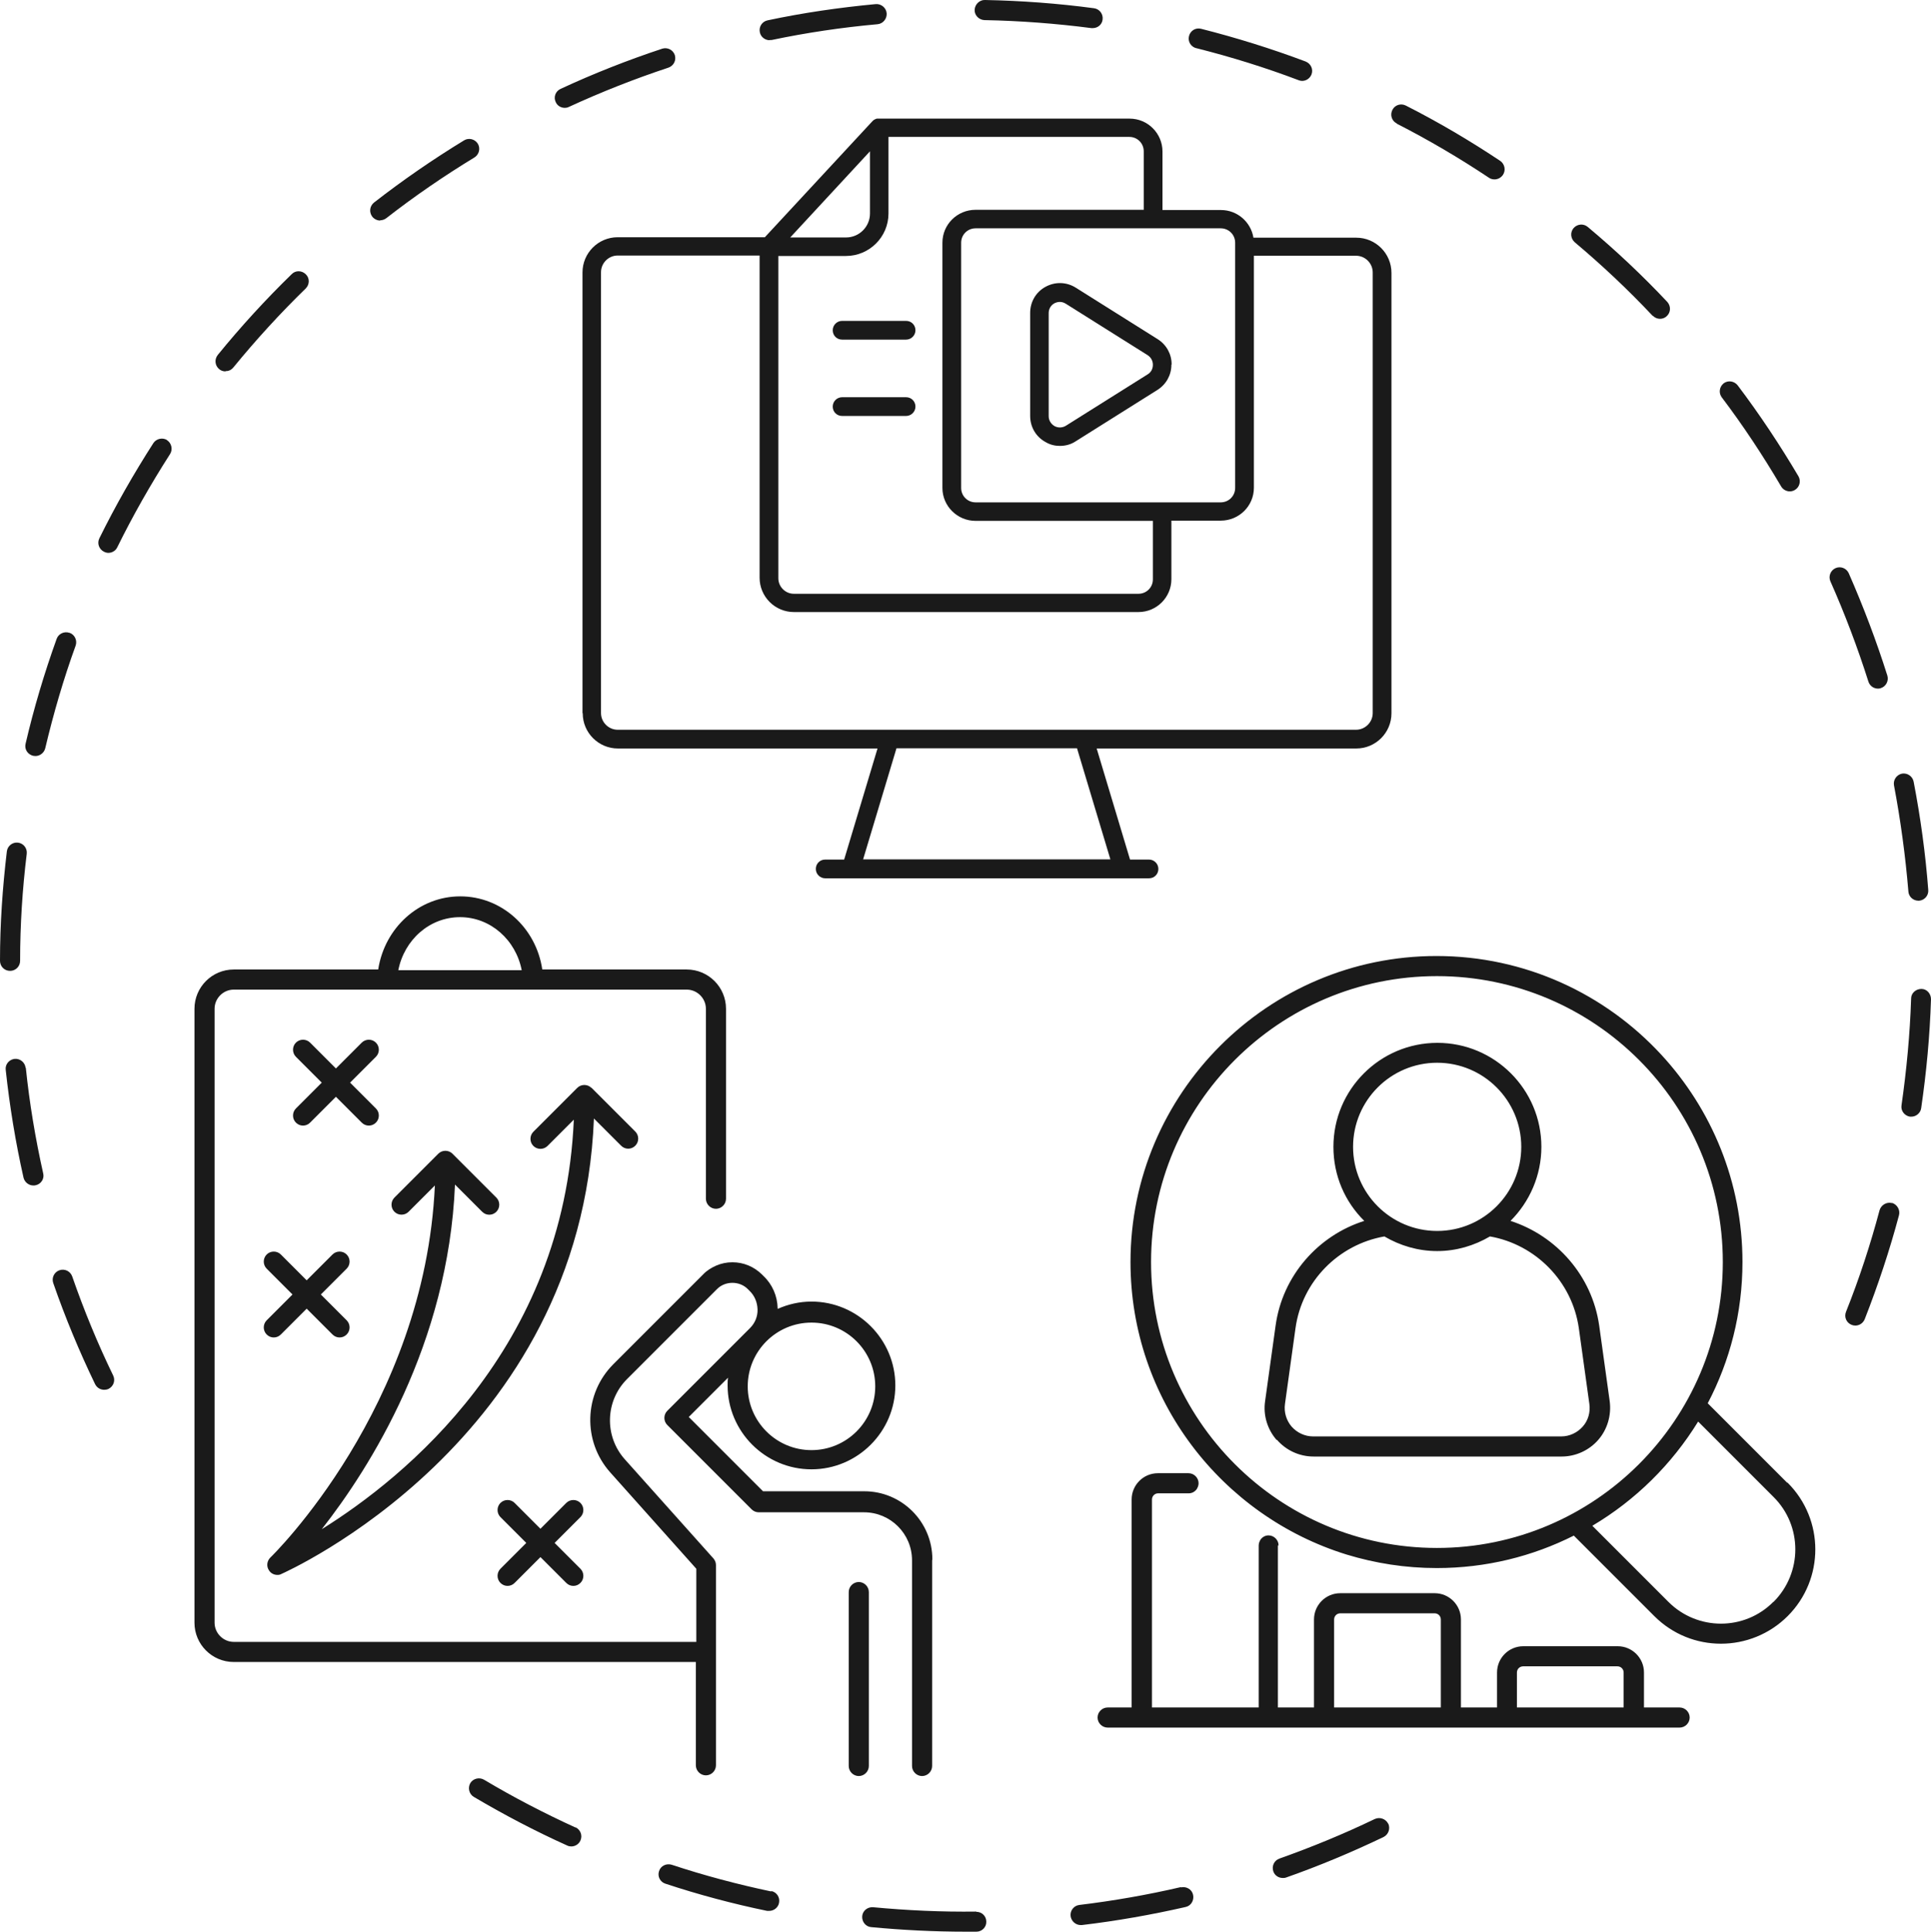
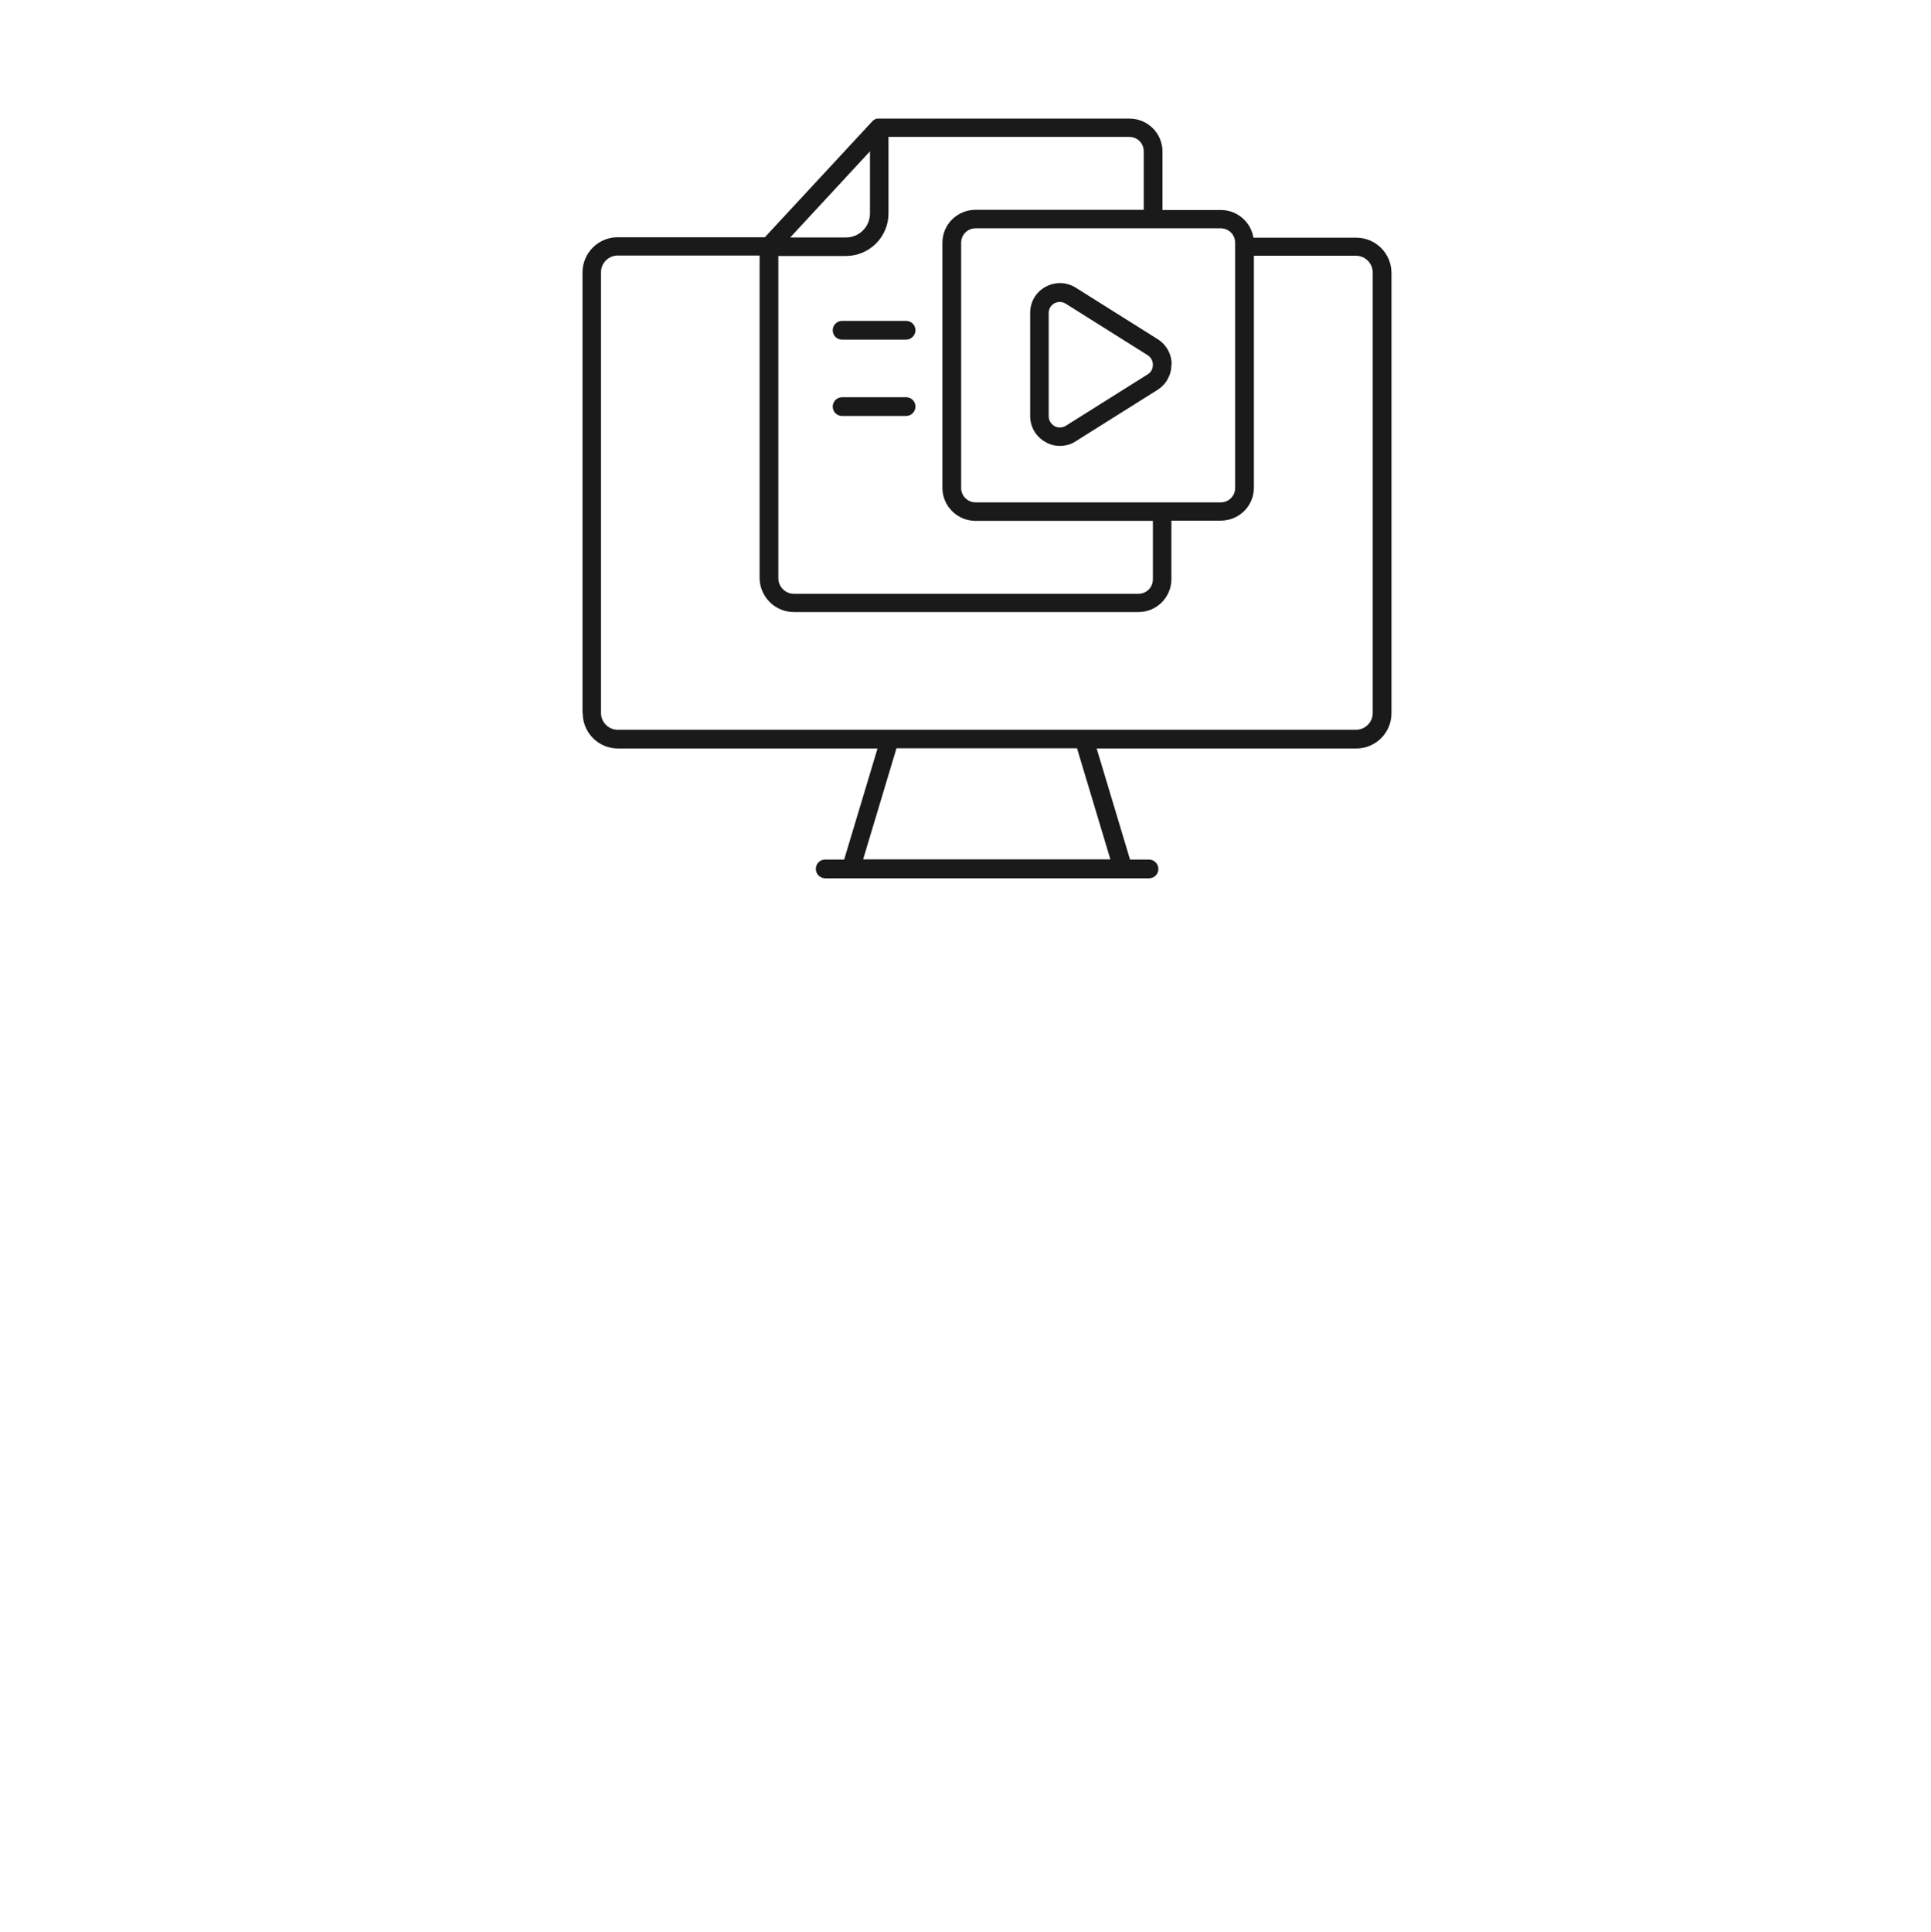
<svg xmlns="http://www.w3.org/2000/svg" id="Layer_2" data-name="Layer 2" viewBox="0 0 84.5 84.52">
  <defs>
    <style> .cls-1 { fill: #1a1a1a; } </style>
  </defs>
  <g id="Colors">
    <path class="cls-1" d="m25.49,31.2V11.92c0-.85.69-1.54,1.54-1.54h6.44l4.71-5.08s.05-.05.09-.07c0,0,.02,0,.02-.01.03-.01.06-.03.09-.03,0,0,0,0,.01,0,.03,0,.06,0,.09,0h10.95c.8,0,1.44.65,1.44,1.44v2.56h2.56c.72,0,1.31.53,1.42,1.21h4.5c.85,0,1.54.69,1.54,1.54v19.27c0,.85-.69,1.54-1.54,1.54h-11.36l1.46,4.86h.83c.22,0,.41.18.41.41s-.18.41-.41.41h-14.17c-.22,0-.41-.18-.41-.41s.18-.41.41-.41h.83l1.46-4.86h-11.36c-.85,0-1.54-.69-1.54-1.54Zm.81-19.27v19.27c0,.4.33.73.73.73h32.31c.4,0,.73-.33.73-.73V11.92c0-.4-.33-.73-.73-.73h-4.47v10.15c0,.8-.65,1.44-1.45,1.44h-2.16v2.56c0,.8-.65,1.44-1.44,1.44h-15.08c-.4,0-.78-.16-1.06-.44-.28-.28-.44-.66-.44-1.06v-14.1s-6.21,0-6.21,0c-.4,0-.73.33-.73.73Zm23.12-5.94h-10.54v3.35c0,1.03-.84,1.86-1.86,1.86h-2.96v14.1c0,.18.07.35.2.48.13.13.3.2.48.2h15.08c.35,0,.63-.28.63-.63v-2.56h-7.76c-.8,0-1.45-.65-1.45-1.44v-10.73c0-.8.65-1.44,1.45-1.44h7.36v-2.56c0-.35-.28-.63-.63-.63Zm4,4h-10.73c-.35,0-.63.28-.63.63v10.73c0,.35.28.63.63.63h10.73c.35,0,.63-.28.63-.63v-10.73c0-.35-.28-.63-.63-.63Zm-16.4.4c.58,0,1.05-.47,1.05-1.05v-2.72l-3.49,3.77h2.44Zm11.57,27.21l-1.46-4.86h-7.9l-1.46,4.86h10.81Zm-8.94-23.56h-2.8c-.22,0-.41.18-.41.41s.18.41.41.41h2.8c.22,0,.41-.18.41-.41s-.18-.41-.41-.41Zm0,3.34h-2.8c-.22,0-.41.18-.41.41s.18.41.41.41h2.8c.22,0,.41-.18.41-.41s-.18-.41-.41-.41Zm11.61-1.42c0,.45-.23.86-.61,1.1l-3.58,2.25c-.21.14-.45.2-.69.2-.22,0-.43-.05-.63-.17-.42-.23-.67-.66-.67-1.14v-4.51c0-.48.25-.91.67-1.14.42-.23.92-.22,1.33.04l3.58,2.25c.38.24.61.65.61,1.1Zm-.81,0c0-.17-.08-.32-.23-.42l-3.58-2.25c-.08-.05-.17-.08-.26-.08-.08,0-.16.02-.24.06-.16.09-.25.25-.25.43v4.51c0,.18.1.34.25.43.16.09.35.08.5-.01l3.58-2.25c.15-.09.23-.24.23-.42Z" />
-     <path class="cls-1" d="m60.75,79.79c.1.22.01.48-.21.59-1.38.66-2.81,1.26-4.26,1.77-.05.02-.1.02-.15.02-.18,0-.35-.11-.41-.29-.08-.23.04-.48.27-.56,1.41-.5,2.82-1.08,4.17-1.73.22-.1.48-.01.59.21Zm-35.57.17c-1.36-.62-2.71-1.32-4-2.09-.21-.12-.48-.05-.6.15-.12.21-.05.48.15.6,1.32.78,2.69,1.5,4.09,2.13.06.03.12.04.18.04.17,0,.33-.1.4-.26.1-.22,0-.48-.22-.58Zm26.49,2.61c-1.46.34-2.95.6-4.44.78-.24.03-.41.25-.38.49.03.22.22.39.44.39.02,0,.03,0,.05,0,1.52-.18,3.05-.45,4.54-.79.24-.05.38-.29.33-.53-.05-.24-.29-.38-.53-.33Zm-17.92.19c-1.47-.31-2.94-.7-4.36-1.17-.23-.07-.48.05-.55.28-.08.23.05.48.28.55,1.45.48,2.95.88,4.45,1.19.03,0,.06,0,.09,0,.2,0,.39-.14.43-.35.05-.24-.1-.47-.34-.52Zm8.97.88c-1.5.02-3.02-.05-4.51-.19-.24-.02-.46.15-.48.39-.02.24.15.46.39.48,1.37.13,2.76.2,4.15.2.15,0,.31,0,.46,0,.24,0,.44-.2.43-.44,0-.24-.19-.43-.44-.43ZM.44,42.48c.24,0,.44-.19.44-.44,0-1.56.1-3.14.29-4.68.03-.24-.14-.46-.38-.49-.24-.03-.46.14-.49.38C.11,38.84,0,40.44,0,42.04c0,.24.19.44.44.44h0Zm2.72,13.37c-.08-.23-.33-.35-.56-.27-.23.08-.35.33-.27.56.52,1.5,1.14,2.99,1.83,4.42.08.16.23.25.4.25.06,0,.13-.01.19-.04.22-.11.31-.37.2-.59-.68-1.4-1.28-2.86-1.79-4.33Zm-.12-28.16c-.23-.08-.48.04-.56.26-.54,1.5-1,3.04-1.36,4.59-.06.24.09.47.33.53.03,0,.07.01.1.01.2,0,.38-.14.43-.34.36-1.52.8-3.03,1.33-4.49.08-.23-.04-.48-.26-.56Zm81.04,15.58c-.24,0-.45.18-.45.42-.05,1.56-.2,3.13-.42,4.67-.04.24.13.46.37.5.02,0,.04,0,.06,0,.21,0,.4-.16.43-.37.23-1.57.38-3.17.43-4.77,0-.24-.18-.45-.42-.45ZM7.32,19.26c-.2-.13-.48-.07-.61.13-.86,1.34-1.66,2.74-2.36,4.16-.11.22-.02.48.2.59.06.03.13.05.19.05.16,0,.32-.09.39-.24.69-1.4,1.47-2.77,2.31-4.08.13-.2.07-.48-.13-.61ZM1.12,46.72c-.03-.24-.24-.41-.48-.39-.24.03-.42.24-.39.48.17,1.58.43,3.17.78,4.72.05.2.23.34.43.34.03,0,.06,0,.1-.01.24-.05.39-.29.33-.52-.34-1.52-.6-3.07-.76-4.62Zm81.05-16.59s.09,0,.13-.02c.23-.07.36-.32.29-.55-.48-1.52-1.05-3.02-1.69-4.48-.1-.22-.36-.32-.58-.22-.22.1-.32.36-.22.58.63,1.42,1.19,2.9,1.66,4.38.06.19.23.31.42.31Zm.62,22.51c-.23-.06-.47.08-.54.31-.4,1.5-.89,3-1.47,4.45-.09.23.02.48.25.57.05.02.11.03.16.03.18,0,.34-.11.41-.28.58-1.48,1.09-3.01,1.5-4.55.06-.23-.08-.47-.31-.54ZM24.71,4.72c.06,0,.12-.01.18-.04,1.41-.65,2.88-1.23,4.36-1.72.23-.08.35-.32.28-.55-.08-.23-.32-.35-.55-.28-1.51.5-3.01,1.09-4.45,1.76-.22.1-.32.36-.21.58.07.16.23.25.4.25Zm-14.84,11.52c.13,0,.25-.05.34-.16.99-1.21,2.05-2.37,3.17-3.46.17-.17.18-.45,0-.62-.17-.17-.45-.18-.62,0-1.14,1.11-2.23,2.3-3.23,3.53-.15.19-.13.46.06.62.08.07.18.1.28.1ZM52.36,2.11c1.51.38,3.02.85,4.47,1.4.05.02.1.03.15.03.18,0,.34-.11.41-.28.09-.23-.03-.48-.26-.57-1.49-.56-3.03-1.04-4.57-1.43-.24-.06-.47.08-.53.32-.06.23.08.47.32.53Zm8.76,3.3c1.39.71,2.75,1.51,4.04,2.37.07.05.16.07.24.07.14,0,.28-.07.37-.2.13-.2.08-.47-.12-.61-1.32-.88-2.71-1.7-4.13-2.42-.22-.11-.48-.03-.59.19-.11.22-.03.48.19.59Zm16.82,15.87c.08.14.23.22.38.22.08,0,.15-.02.22-.06.21-.12.28-.39.16-.6-.81-1.37-1.7-2.71-2.66-3.98-.15-.19-.42-.23-.61-.09-.19.15-.23.42-.09.61.94,1.24,1.81,2.56,2.6,3.9Zm5.57,17.73c.02.23.21.4.44.4.01,0,.02,0,.03,0,.24-.02.42-.23.4-.47-.12-1.59-.34-3.18-.64-4.74-.05-.24-.28-.39-.51-.35-.24.05-.39.28-.35.51.29,1.53.5,3.09.63,4.64ZM43.09.88c1.56.03,3.13.15,4.67.35.02,0,.04,0,.06,0,.22,0,.41-.16.43-.38.03-.24-.14-.46-.38-.49-1.57-.21-3.18-.33-4.77-.36-.23-.01-.44.19-.45.43s.19.44.43.45Zm29.23,12.93c.09.09.2.14.32.14.11,0,.22-.04.3-.12.18-.17.18-.44.02-.62-1.09-1.16-2.26-2.26-3.48-3.28-.19-.16-.46-.13-.62.05-.16.19-.13.46.05.62,1.19,1,2.34,2.08,3.41,3.22ZM33.68,1.75s.06,0,.09,0c1.52-.32,3.08-.55,4.63-.69.24-.02.42-.24.4-.48-.02-.24-.24-.42-.48-.4-1.59.15-3.18.38-4.73.71-.24.05-.39.28-.34.52.04.21.23.35.43.35Zm-17.05,7.89c.09,0,.19-.03.27-.09,1.23-.96,2.53-1.85,3.86-2.66.21-.13.27-.4.15-.6-.13-.21-.4-.27-.6-.15-1.36.83-2.68,1.74-3.94,2.72-.19.15-.23.42-.08.62.09.11.22.17.35.17Zm-3.68,39.48c.09.09.2.13.31.13s.22-.04.31-.13l1.13-1.13,1.13,1.13c.09.09.2.13.31.13s.22-.04.31-.13c.17-.17.17-.45,0-.62l-1.13-1.13,1.13-1.13c.17-.17.17-.45,0-.62-.17-.17-.45-.17-.62,0l-1.13,1.13-1.13-1.13c-.17-.17-.45-.17-.62,0-.17.17-.17.45,0,.62l1.13,1.13-1.13,1.13c-.17.17-.17.45,0,.62Zm-.66,9.27l1.13-1.13,1.13,1.13c.09.09.2.13.31.13s.22-.04.31-.13c.17-.17.17-.45,0-.62l-1.13-1.13,1.13-1.13c.17-.17.17-.45,0-.62-.17-.17-.45-.17-.62,0l-1.13,1.13-1.13-1.13c-.17-.17-.45-.17-.62,0-.17.17-.17.45,0,.62l1.13,1.13-1.13,1.13c-.17.17-.17.45,0,.62.09.09.2.13.31.13s.22-.04.31-.13Zm13.11,7.99c.17-.17.17-.45,0-.62-.17-.17-.45-.17-.62,0l-1.13,1.13-1.13-1.13c-.17-.17-.45-.17-.62,0-.17.17-.17.45,0,.62l1.13,1.13-1.13,1.13c-.17.17-.17.45,0,.62.09.09.2.13.31.13s.22-.04.31-.13l1.13-1.13,1.13,1.13c.09.09.2.13.31.13s.22-.04.31-.13c.17-.17.17-.45,0-.62l-1.13-1.13,1.13-1.13Zm.48-18.78c-.17-.17-.45-.17-.62,0l-1.92,1.92c-.17.17-.17.45,0,.62.17.17.45.17.62,0l1.15-1.15c-.43,10.05-7.42,15.67-11.03,17.92,2.11-2.69,5.54-8.1,5.83-15.08l1.19,1.19c.09.09.2.13.31.13s.22-.04.31-.13c.17-.17.17-.45,0-.62l-1.92-1.92c-.17-.17-.45-.17-.62,0l-1.92,1.92c-.17.17-.17.45,0,.62s.45.17.62,0l1.15-1.15c-.44,9.69-7.13,16.22-7.2,16.28-.15.15-.18.38-.06.56.08.13.22.2.37.2.06,0,.12-.01.17-.04.13-.06,13.12-5.79,13.68-19.93l1.19,1.19c.09.09.2.13.31.13s.22-.04.31-.13c.17-.17.17-.45,0-.62l-1.92-1.92Zm14.91,20.67v9c0,.24-.2.44-.44.44s-.44-.2-.44-.44h0v-9c0-1.16-.94-2.1-2.1-2.1h-4.61c-.12,0-.23-.05-.31-.13l-3.69-3.69c-.17-.17-.17-.45,0-.62l3.62-3.62c.22-.22.34-.51.33-.82s-.13-.6-.35-.81l-.08-.08c-.36-.36-.98-.36-1.34,0l-3.94,3.94c-.96.96-1,2.5-.1,3.51l3.88,4.34c.07.08.11.18.11.29v8.76h0c0,.24-.2.44-.44.44s-.44-.2-.44-.44v-4.52H10.23c-.95,0-1.72-.77-1.72-1.72v-26.86c0-.95.77-1.72,1.72-1.72h6.32c.28-1.82,1.78-3.2,3.59-3.2s3.32,1.37,3.59,3.2h6.32c.95,0,1.72.77,1.72,1.72v8.31c0,.24-.2.44-.44.44h0c-.24,0-.44-.2-.44-.44v-8.31c0-.46-.38-.84-.84-.84H10.23c-.46,0-.84.38-.84.84v26.86c0,.46.38.84.84.84h20.24v-3.2l-3.77-4.22c-1.21-1.36-1.15-3.43.13-4.72l3.94-3.94c.16-.17.36-.29.56-.38.23-.1.47-.15.72-.15.49,0,.94.19,1.29.53l.07.07c.39.37.61.88.62,1.42,0,0,0,.01,0,.02.45-.2.95-.32,1.48-.32,2.02,0,3.67,1.65,3.67,3.67s-1.65,3.67-3.67,3.67-3.67-1.65-3.67-3.67c0-.12,0-.23.02-.34l-.53.53-1.19,1.19,1.19,1.19,2.06,2.06h4.43c1.64,0,2.98,1.33,2.98,2.98Zm-2.49-7.61c0-1.54-1.25-2.79-2.79-2.79s-2.79,1.25-2.79,2.79,1.25,2.79,2.79,2.79,2.79-1.25,2.79-2.79Zm-20.87-18.21h5.4c-.26-1.33-1.37-2.32-2.7-2.32s-2.44.99-2.7,2.32Zm20.59,27.21c0-.24-.2-.44-.44-.44s-.44.2-.44.44v7.61h0c0,.24.2.44.44.44s.44-.2.44-.44h0v-7.61Zm40.21-4.78c1.61,1.61,1.61,4.22,0,5.83-.8.8-1.86,1.21-2.92,1.21s-2.11-.4-2.92-1.21l-3.52-3.52c-1.81.91-3.84,1.42-6,1.42-1.37,0-2.69-.21-3.94-.59-5.47-1.69-9.46-6.79-9.46-12.8,0-7.38,6.01-13.39,13.39-13.39,3.88,0,7.38,1.66,9.83,4.31,2.21,2.39,3.56,5.58,3.56,9.08,0,2.23-.55,4.33-1.52,6.18l3.47,3.47Zm-.62,5.21c1.27-1.27,1.27-3.33,0-4.59l-3.3-3.3c-1.15,1.87-2.74,3.44-4.63,4.56l3.33,3.33c1.27,1.27,3.33,1.27,4.59,0Zm-27.24-14.87c0,6.9,5.61,12.51,12.51,12.51s12.51-5.61,12.51-12.51-5.61-12.51-12.51-12.51-12.51,5.61-12.51,12.51Zm5.55,12.4v7.09h1.58v-3.85c0-.63.51-1.15,1.15-1.15h4.13c.63,0,1.15.51,1.15,1.15v3.85h1.58v-1.53c0-.63.51-1.15,1.15-1.15h4.13c.63,0,1.15.51,1.15,1.15v1.53h1.56c.24,0,.44.2.44.44s-.2.44-.44.44h-25.03c-.24,0-.44-.2-.44-.44s.2-.44.44-.44h1.05v-9.1c0-.63.51-1.15,1.15-1.15h1.34c.24,0,.44.2.44.44,0,.1-.04.19-.09.27-.08.1-.2.17-.34.17h-1.34c-.15,0-.27.12-.27.27v9.1h4.67v-7.09c0-.1.04-.19.09-.27.08-.1.2-.17.34-.17.24,0,.44.2.44.44Zm2.46,7.09h4.67v-3.85c0-.15-.12-.27-.27-.27h-4.13c-.15,0-.27.12-.27.27v3.85Zm8,0h4.67v-1.53c0-.15-.12-.27-.27-.27h-4.13c-.15,0-.27.12-.27.27v1.53Zm-10.52-11.71c-.4-.46-.59-1.08-.5-1.69l.46-3.31c.3-2.18,1.86-3.94,3.88-4.58-.84-.83-1.35-1.97-1.35-3.24,0-2.51,2.04-4.55,4.55-4.55s4.55,2.04,4.55,4.55c0,1.26-.52,2.41-1.35,3.24,2.01.65,3.57,2.4,3.88,4.58l.46,3.31c.08.61-.1,1.23-.5,1.69-.4.46-.99.73-1.6.73h-10.86c-.62,0-1.2-.27-1.6-.73Zm.66-.58c.24.27.58.43.94.43h10.86c.36,0,.7-.16.94-.43.24-.27.34-.63.29-.99l-.46-3.31c-.29-2.06-1.9-3.67-3.89-4.02-.68.4-1.47.64-2.31.64s-1.63-.24-2.31-.64c-2,.35-3.61,1.96-3.89,4.02l-.46,3.31c-.05.36.06.72.29.99Zm6.37-8.56c2.03,0,3.68-1.65,3.68-3.68s-1.65-3.68-3.68-3.68-3.68,1.65-3.68,3.68,1.65,3.68,3.68,3.68Z" />
  </g>
</svg>